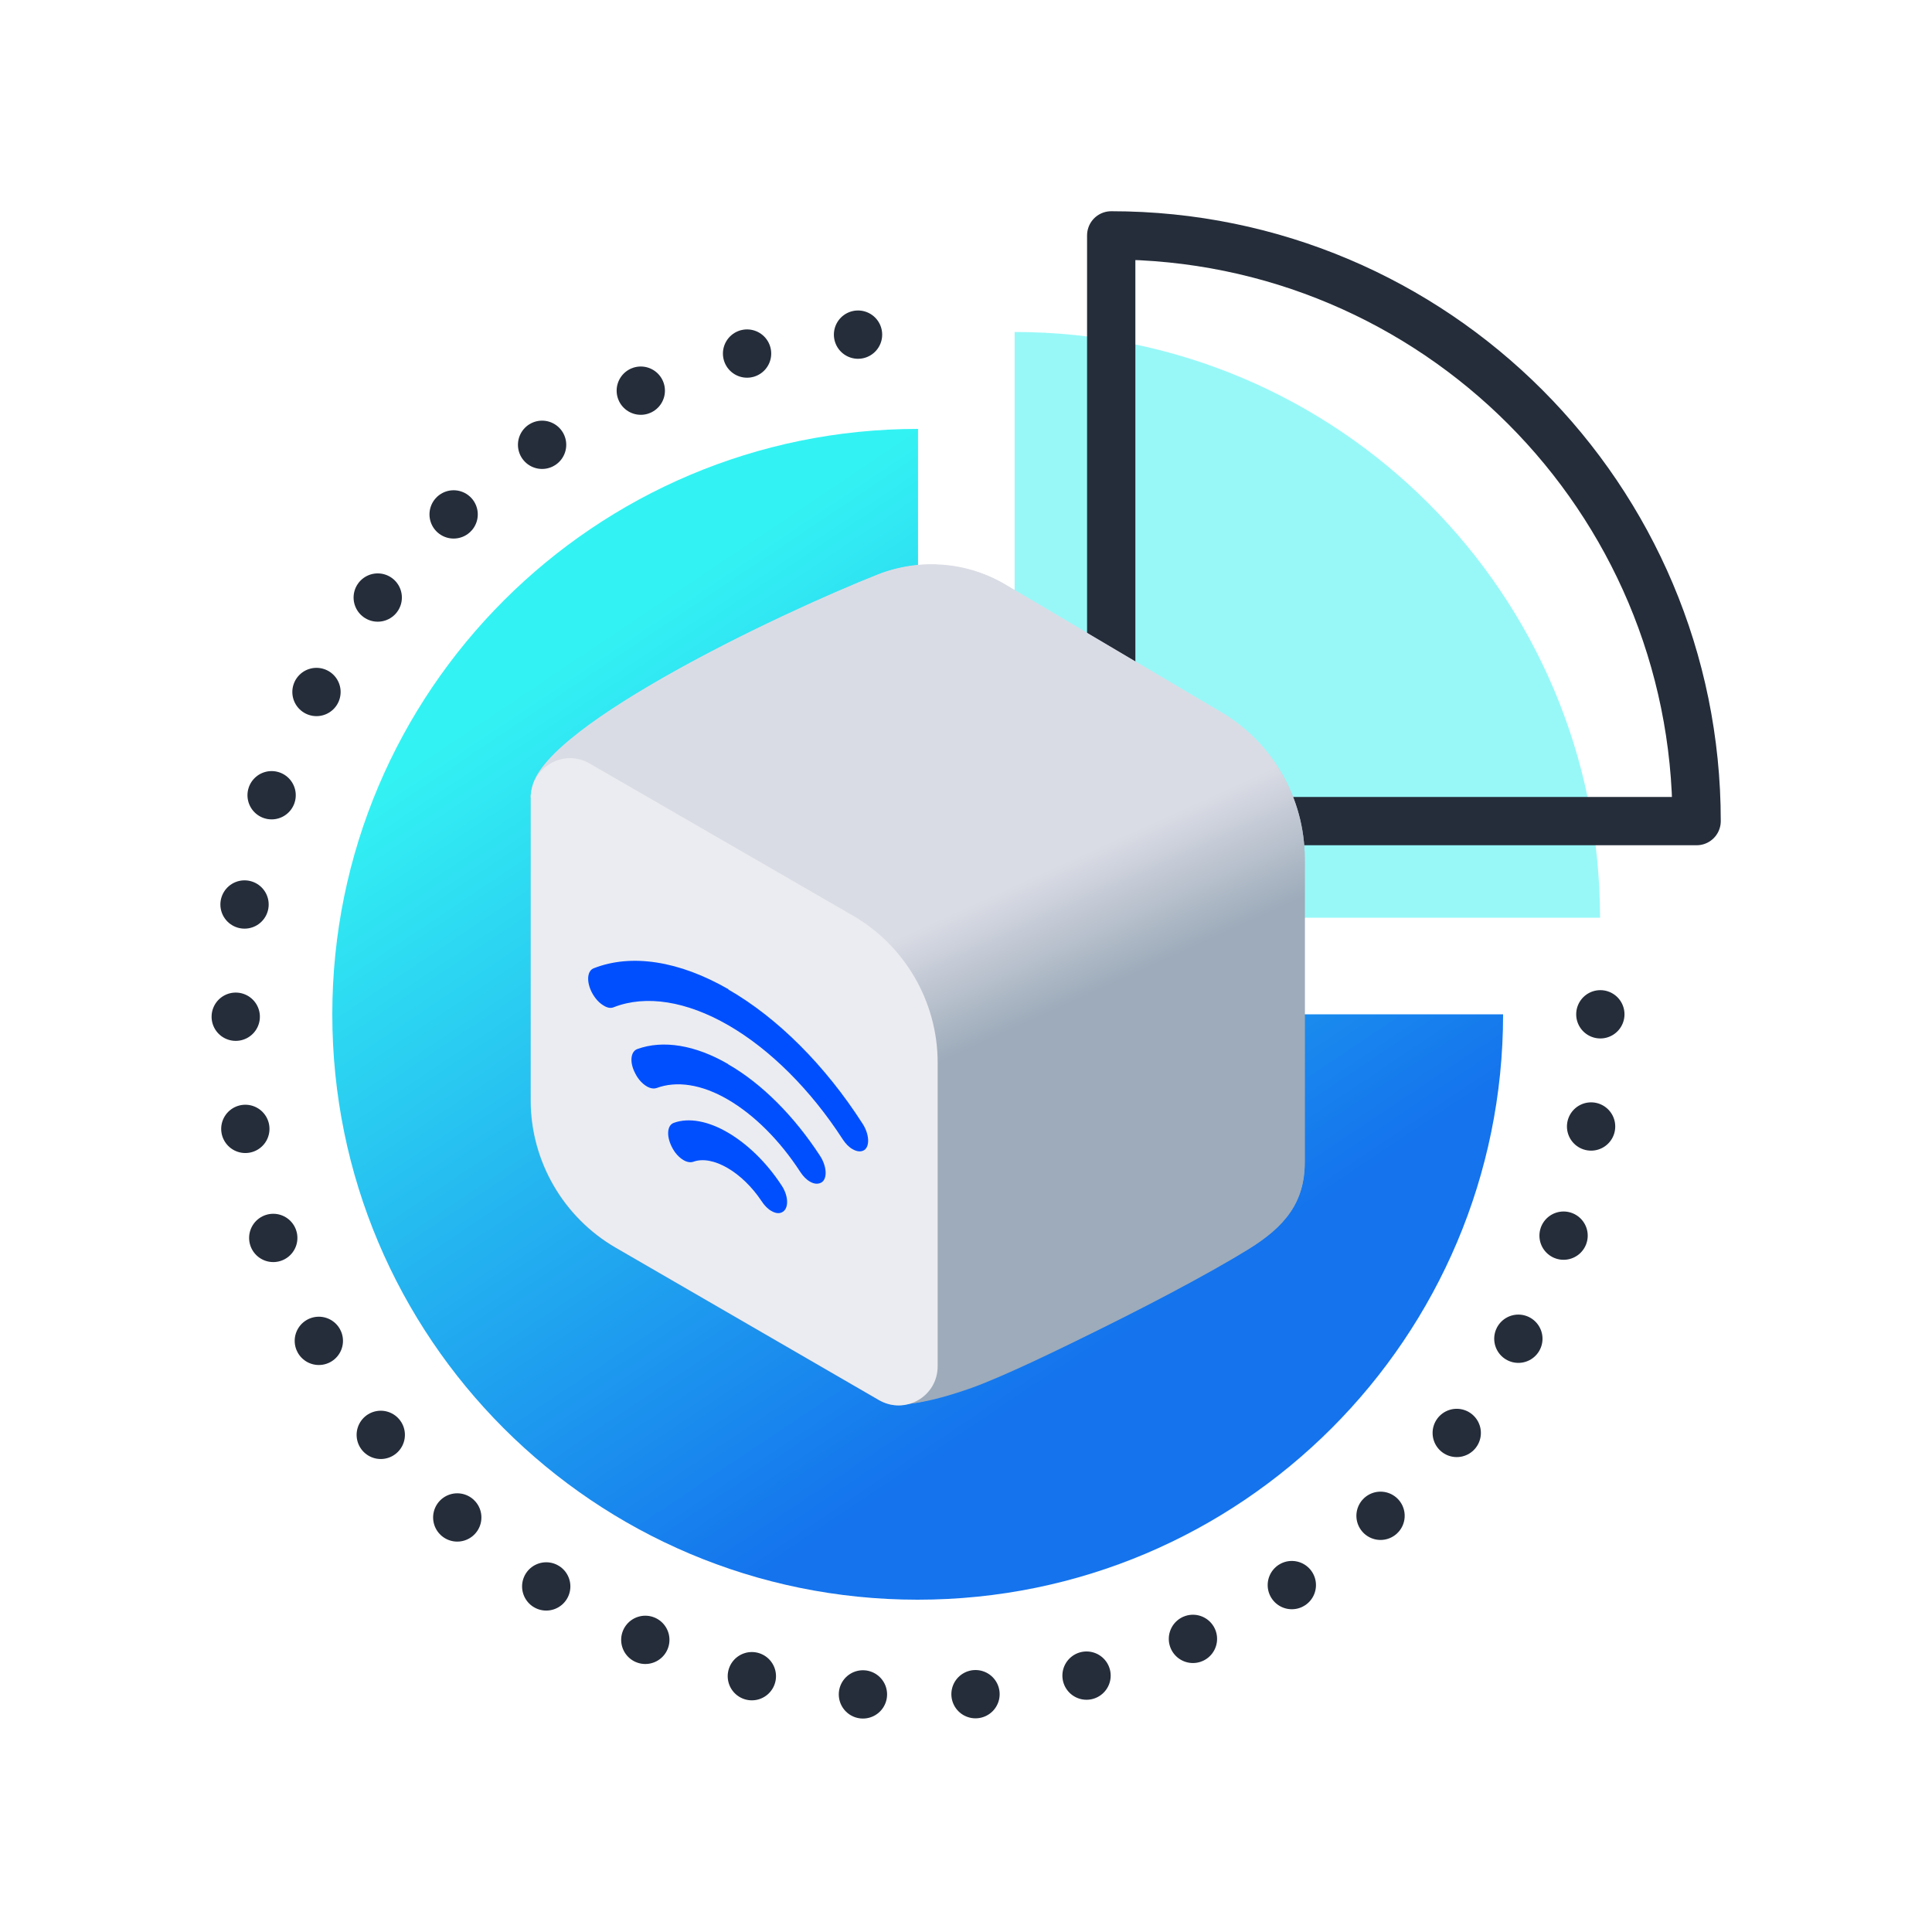
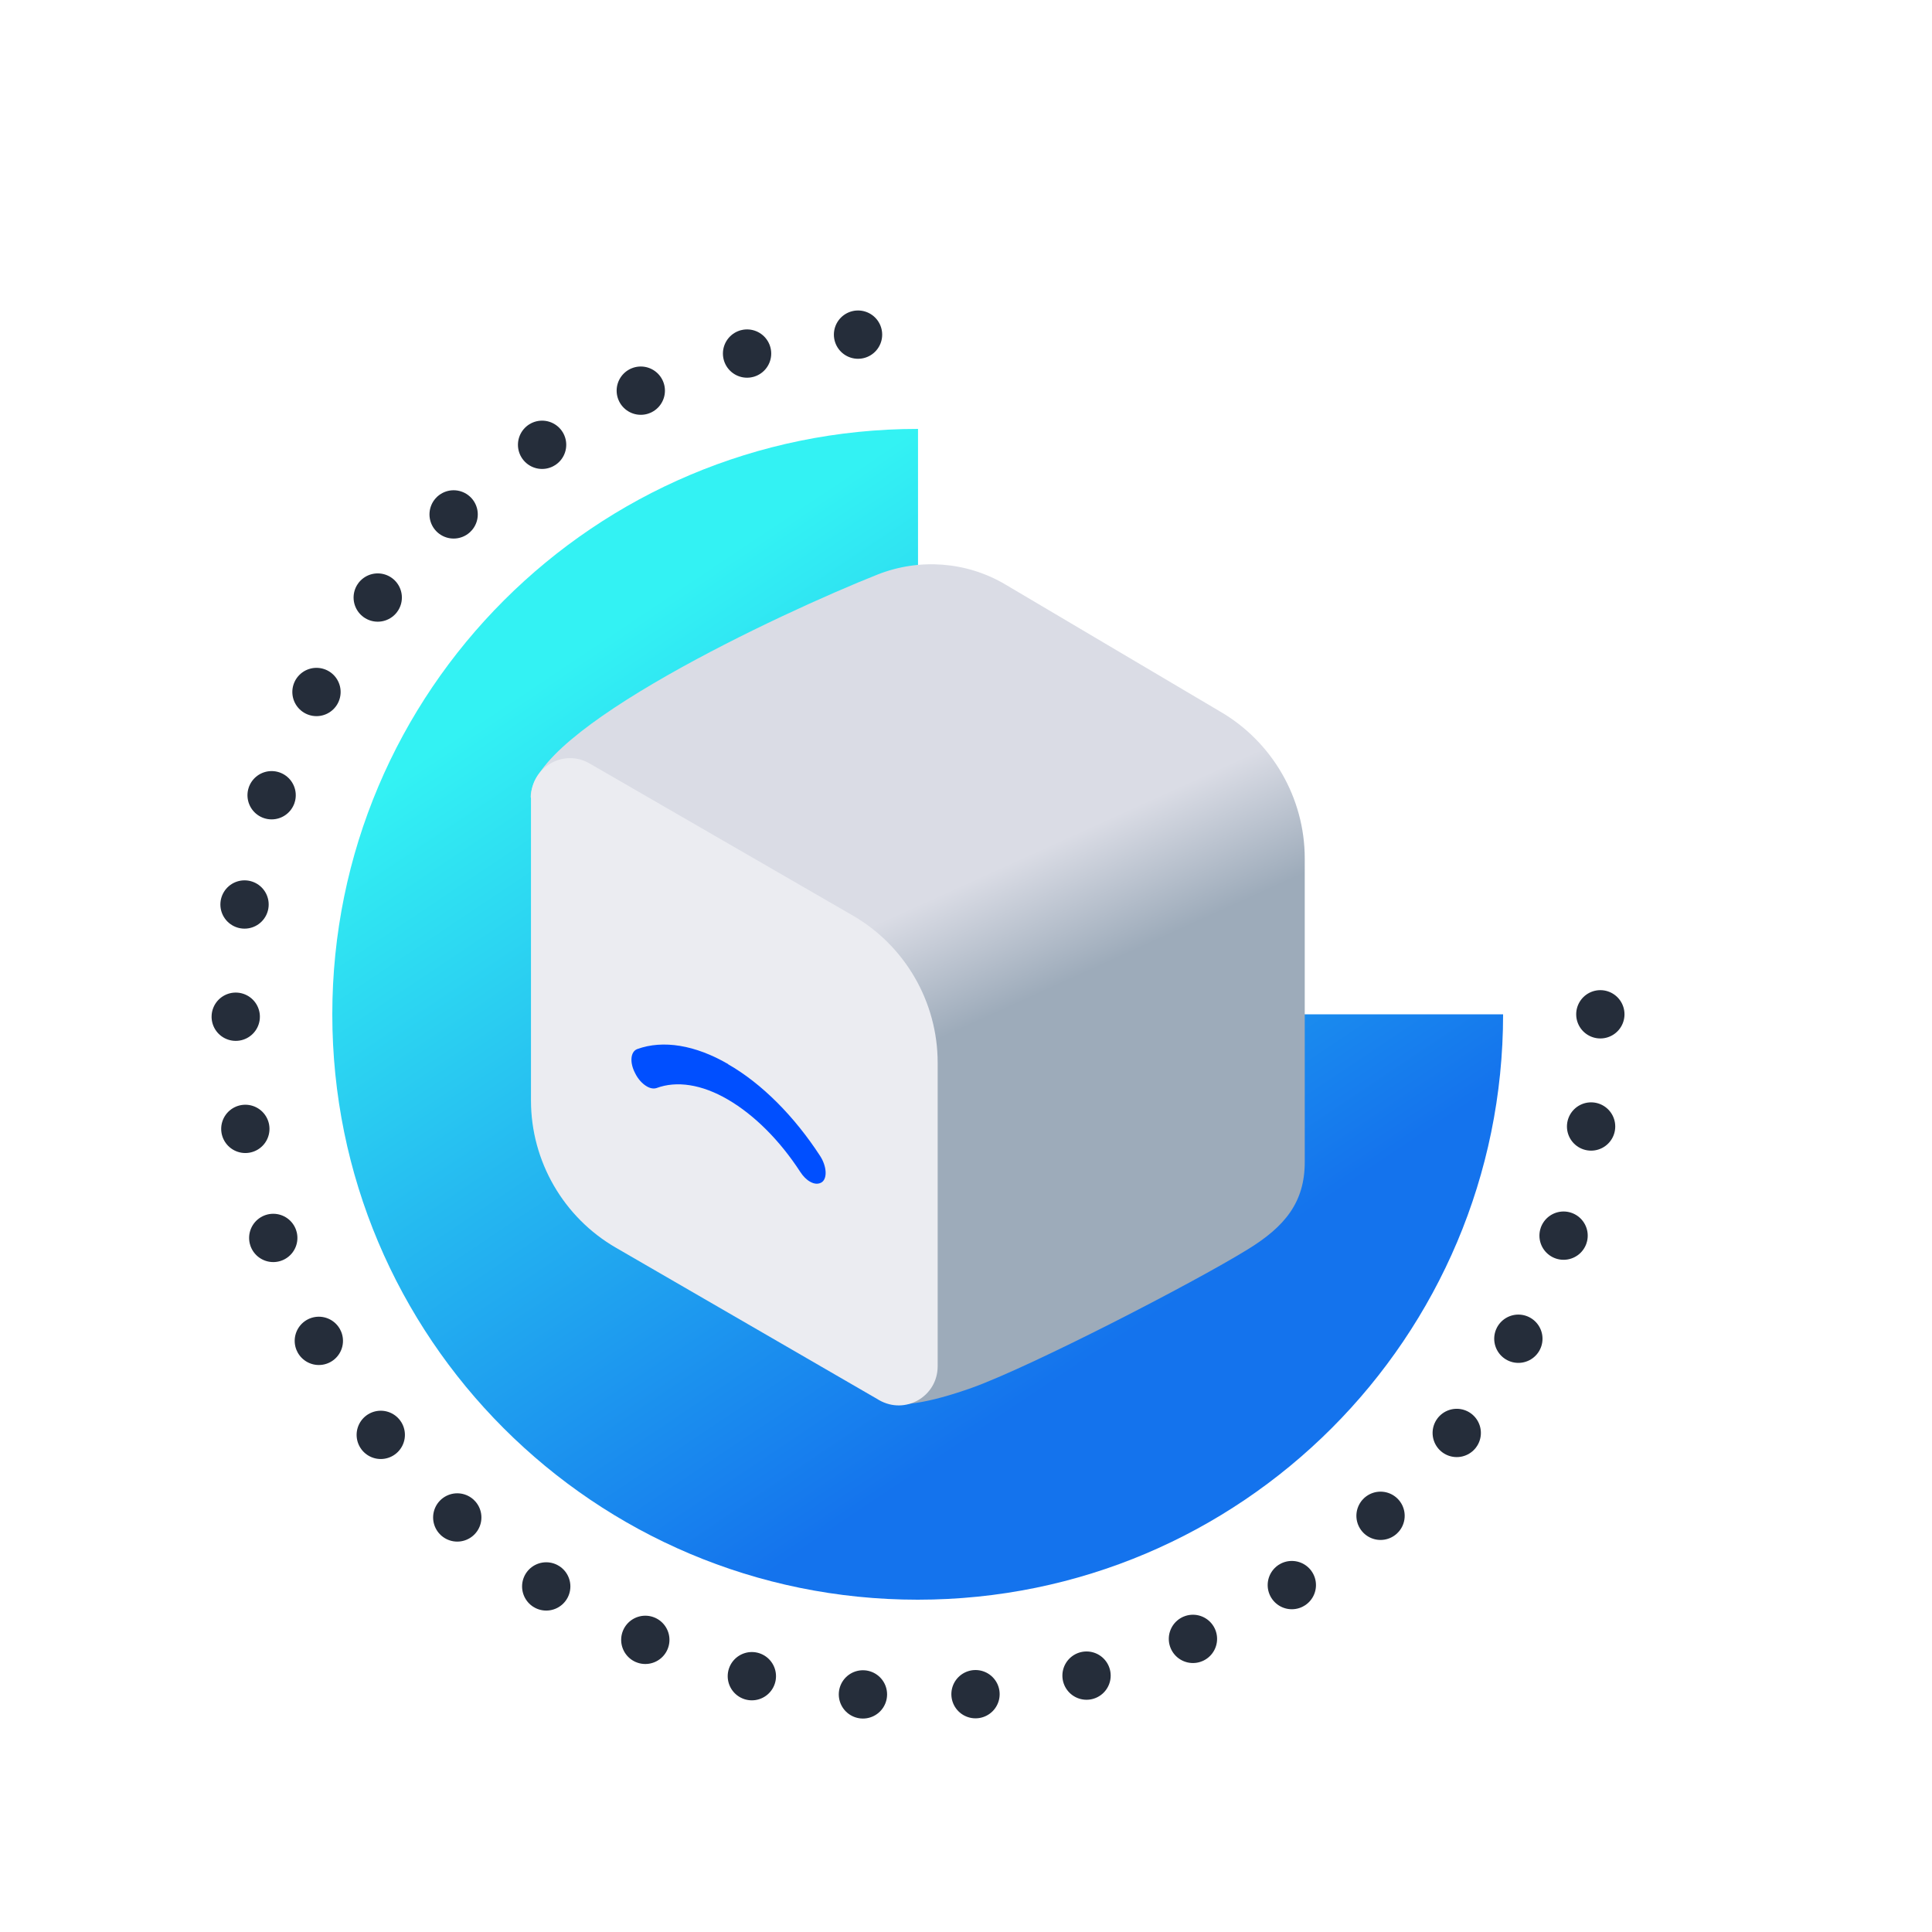
<svg xmlns="http://www.w3.org/2000/svg" xmlns:xlink="http://www.w3.org/1999/xlink" id="Layer_1" data-name="Layer 1" viewBox="0.0 0.0 60.0 60.0" width="60.0" height="60.0">
  <defs>
    <style>
      .cls-1 {
        fill: url(#linear-gradient);
      }

      .cls-1, .cls-2, .cls-3, .cls-4, .cls-5, .cls-6 {
        stroke-width: 0px;
      }

      .cls-2 {
        fill: #ebecf1;
      }

      .cls-7, .cls-8 {
        fill: none;
        stroke: #252d3a;
        stroke-linecap: round;
        stroke-linejoin: round;
        stroke-width: 1.5px;
      }

      .cls-8 {
        stroke-dasharray: 0 0 0 3.5;
      }

      .cls-3 {
        fill: #004fff;
      }

      .cls-4 {
        fill: url(#linear-gradient-2);
      }

      .cls-5 {
        fill: url(#linear-gradient-3);
      }

      .cls-6 {
        fill: #33f2f3;
        opacity: .5;
      }
    </style>
    <linearGradient id="linear-gradient" x1="18.79" y1="19.75" x2="33.84" y2="42.22" gradientUnits="userSpaceOnUse">
      <stop offset="0" stop-color="#33f2f3" />
      <stop offset="1" stop-color="#1473ed" />
    </linearGradient>
    <linearGradient id="linear-gradient-2" x1="26.26" y1="20.19" x2="34.66" y2="38.71" gradientUnits="userSpaceOnUse">
      <stop offset=".4" stop-color="#dadce5" />
      <stop offset=".6" stop-color="#9dabba" />
    </linearGradient>
    <linearGradient id="linear-gradient-3" x1="24.55" y1="21.7" x2="32.95" y2="40.22" xlink:href="#linear-gradient-2" />
  </defs>
  <path class="cls-1" d="M46.68,31.5c0,10.03-8.13,18.18-18.18,18.18s-18.18-8.14-18.18-18.18S18.47,13.32,28.51,13.32v18.18h18.18Z" />
-   <path class="cls-6" d="M31.51,10.31v18.19h18.18c0-10.04-8.13-18.19-18.18-18.19" />
-   <path class="cls-7" d="M34.51,7.31v18.19h18.18c0-10.04-8.13-18.19-18.18-18.19" />
  <g>
    <path class="cls-4" d="M16.48,24.76c0-2.08,7.71-5.7,10.78-6.92,1.3-.51,2.76-.4,3.96.31l6.66,3.94c1.63.94,2.64,2.69,2.64,4.57v9.43c0,1.24-.61,2-1.77,2.71-1.7,1.05-6.73,3.64-8.57,4.3-1.3.46-2.38.67-2.89.37" />
-     <path class="cls-5" d="M16.53,24.42c.49-1.98,7.83-5.42,10.73-6.57,1.3-.51,2.76-.4,3.96.31l6.66,3.94c1.63.94,2.64,2.69,2.64,4.57v9.43c0,1.24-.61,2-1.77,2.71-2.4,1.48-8.7,4.64-10.55,4.79-.29.08-.61.05-.91-.12l-8.17-4.73c-1.63-.94-2.64-2.69-2.64-4.57v-9.42c0-.12.02-.23.05-.34Z" />
    <path class="cls-2" d="M27.3,43.48l-8.17-4.73c-1.63-.94-2.64-2.69-2.64-4.57v-9.42c0-.93,1.01-1.52,1.82-1.05l8.17,4.72c1.63.94,2.64,2.69,2.64,4.57v9.43c0,.94-1.01,1.52-1.82,1.05Z" />
    <g>
-       <path class="cls-3" d="M22.6,35.17c.6.35,1.2.92,1.67,1.64.21.31.23.68.06.81-.1.08-.23.07-.37-.01-.11-.06-.22-.17-.31-.31-.3-.45-.68-.81-1.06-1.03s-.76-.3-1.06-.19c-.09.03-.2.01-.3-.05-.14-.08-.28-.23-.37-.42-.17-.34-.14-.67.07-.74.47-.17,1.07-.05,1.67.3" />
      <path class="cls-3" d="M22.61,33.05c1.05.6,2.06,1.62,2.86,2.85.2.31.23.68.06.81-.1.07-.23.07-.37-.01-.11-.06-.22-.17-.31-.31-.63-.97-1.42-1.76-2.24-2.24s-1.6-.59-2.22-.36c-.09.03-.2.01-.3-.05-.14-.08-.28-.23-.37-.42-.17-.33-.14-.66.07-.74.8-.29,1.8-.13,2.83.47" />
-       <path class="cls-3" d="M22.62,30.73c1.53.88,3.01,2.36,4.17,4.17.2.31.23.68.06.81-.1.07-.23.06-.37-.02-.11-.06-.22-.17-.31-.31-.99-1.53-2.25-2.79-3.55-3.54-1.3-.75-2.56-.95-3.56-.56-.09.04-.2.02-.31-.05-.14-.08-.27-.22-.37-.41-.17-.33-.15-.67.06-.75,1.17-.46,2.65-.23,4.18.65" />
    </g>
  </g>
  <path class="cls-8" d="M49.7,31.5c0,11.7-9.49,21.19-21.19,21.19S7.32,43.2,7.32,31.5,16.8,10.31,28.51,10.31" />
</svg>